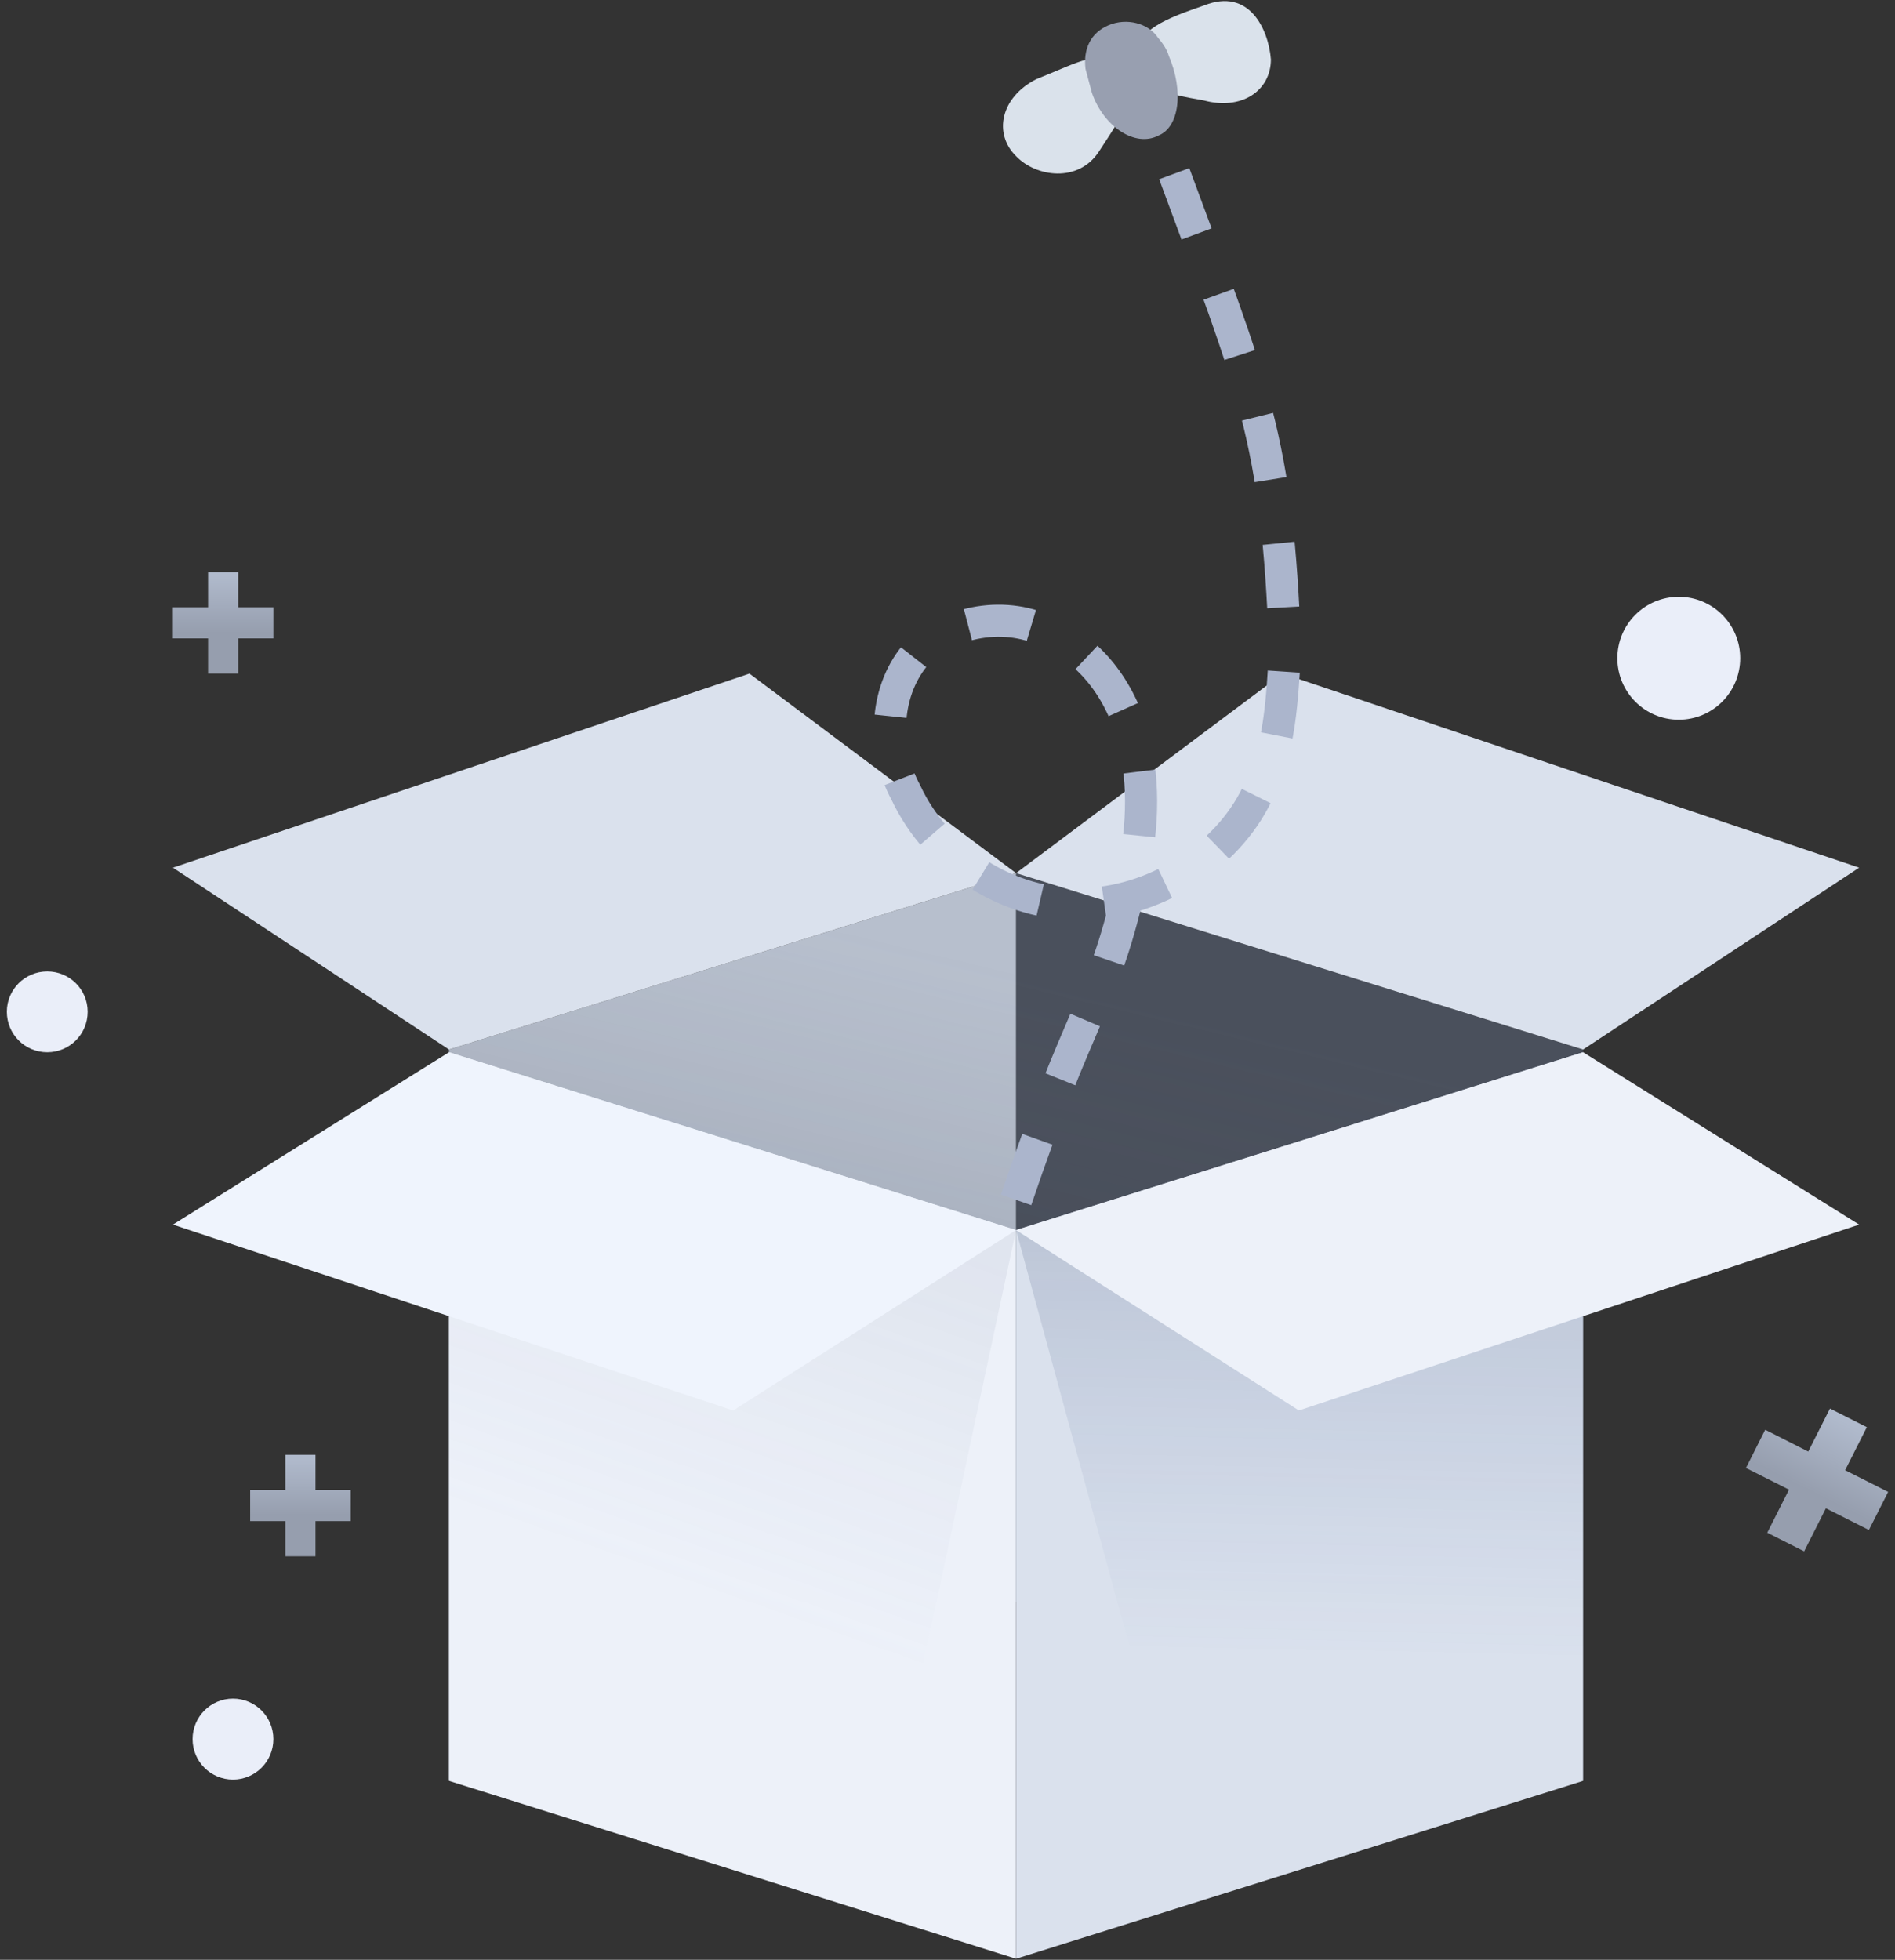
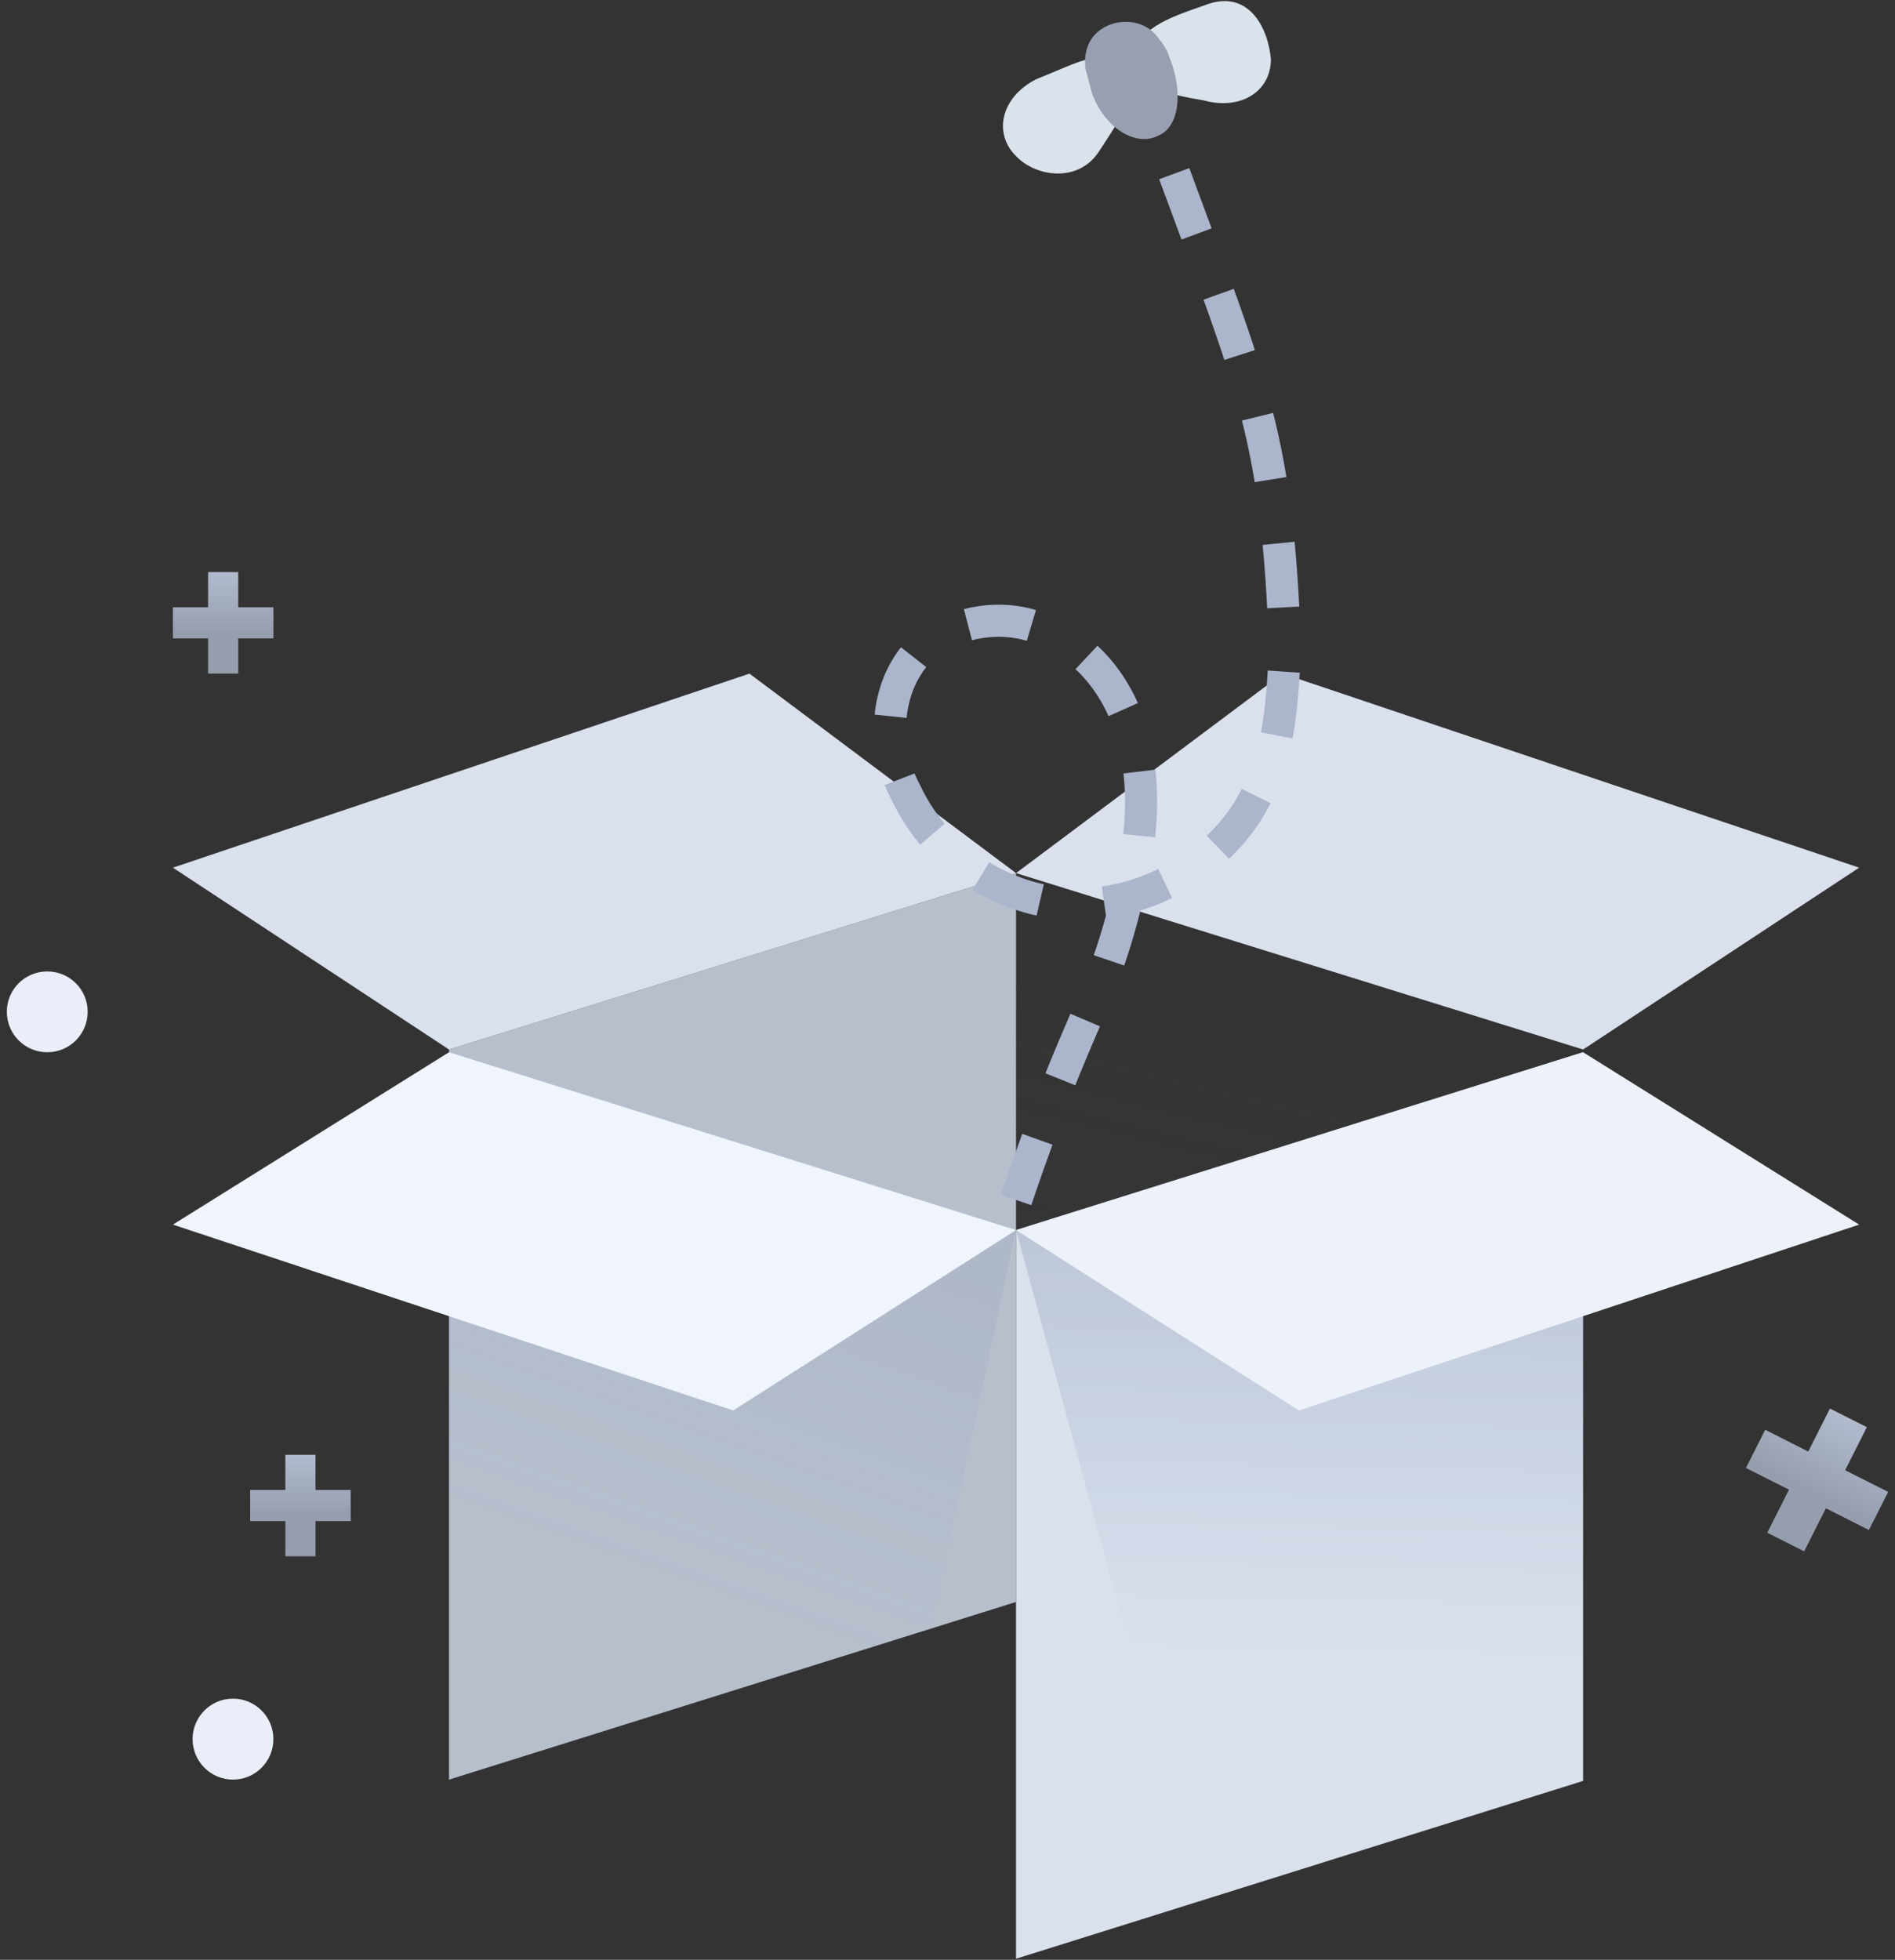
<svg xmlns="http://www.w3.org/2000/svg" width="118" height="122" viewBox="0 0 118 122" fill="none">
  <rect x="0" y="0" width="118" height="122" fill="#333333" stroke="none" />
  <g id="Group 61">
-     <path id="Vector" d="M104.536 44.803C106.648 44.803 108.361 43.092 108.361 40.972C108.361 38.862 106.648 37.152 104.536 37.152C102.424 37.152 100.712 38.862 100.712 40.972C100.712 43.092 102.424 44.803 104.536 44.803Z" fill="#EAEEF9" />
    <path id="Vector_2" d="M2.943 65.503C4.332 65.503 5.459 64.383 5.459 62.983C5.459 61.593 4.332 60.473 2.943 60.473C1.553 60.473 0.426 61.593 0.426 62.983C0.426 64.383 1.553 65.503 2.943 65.503Z" fill="#EAEEF9" />
    <path id="Vector_3" d="M14.508 110.782C15.898 110.782 17.024 109.652 17.024 108.262C17.024 106.872 15.898 105.742 14.508 105.742C13.118 105.742 11.992 106.872 11.992 108.262C11.992 109.652 13.118 110.782 14.508 110.782Z" fill="#EAEEF9" />
    <path id="Vector_4" d="M27.959 110.783L63.268 99.723V54.352L27.959 65.333V110.783Z" fill="#B7BFCD" />
-     <path id="Vector_5" opacity="0.4" d="M98.577 110.783L63.268 99.723V54.352L98.577 65.333V110.783Z" fill="#6D7C9A" />
    <g id="Group" opacity="0.13">
-       <path id="Vector_6" d="M27.959 110.783L63.268 99.723V54.352L27.959 65.333V110.783Z" fill="url(#paint0_linear_489_23418)" />
      <path id="Vector_7" d="M98.577 110.783L63.268 99.723V54.352L98.577 65.333V110.783Z" fill="url(#paint1_linear_489_23418)" />
    </g>
-     <path id="Vector_8" d="M63.268 121.933L27.959 110.863V65.503L63.268 76.573V121.933Z" fill="#EDF1F9" />
    <path id="Vector_9" d="M63.268 121.933L98.577 110.863V65.503L63.268 76.573V121.933Z" fill="#DAE1ED" />
    <path id="Vector_10" opacity="0.09" d="M55.268 113.933L27.959 110.863V65.503L63.268 76.573L55.268 113.933Z" fill="url(#paint2_linear_489_23418)" />
    <path id="Vector_11" opacity="0.2" d="M71.268 105.933L98.577 110.863V65.503L63.268 76.573L71.268 105.933Z" fill="url(#paint3_linear_489_23418)" />
    <path id="Vector_12" d="M63.268 54.352L46.667 41.933L10.768 54.013L27.959 65.333L63.268 54.352Z" fill="#DAE1ED" />
    <path id="Vector_13" d="M63.268 54.352L79.869 41.933L115.768 54.013L98.577 65.333L63.268 54.352Z" fill="#DAE1ED" />
-     <path id="Vector_14" d="M27.959 65.503L63.268 76.573L45.655 87.803L10.768 76.233L27.959 65.503Z" fill="#EFF4FD" />
+     <path id="Vector_14" d="M27.959 65.503L63.268 76.573L45.655 87.803L10.768 76.233L27.959 65.503" fill="#EFF4FD" />
    <path id="Vector_15" d="M98.577 65.503L63.268 76.573L80.88 87.803L115.768 76.233L98.577 65.503Z" fill="#EDF1F9" />
    <path id="Vector_16" d="M73.119 10.812C78.066 24.233 79.54 27.212 80.024 40.442C79.838 43.462 79.723 46.742 78.299 49.392C76.398 53.432 71.748 56.233 67.355 56.282C62.829 56.362 58.392 53.593 56.395 49.312C54.989 46.722 55.034 43.172 56.961 40.822C59.057 38.562 62.743 38.002 65.395 39.412C68.312 40.752 70.053 43.542 70.697 46.472C71.342 49.412 71.059 52.602 70.272 55.502C68.626 62.542 67.262 62.892 63.225 74.823" stroke="#ABB5CC" stroke-width="2" stroke-miterlimit="10" stroke-dasharray="4 4" />
    <path id="Vector_17" d="M79.139 3.703C79.127 5.673 77.29 6.883 74.961 6.253C72.508 5.833 70.772 5.403 70.66 3.643C70.716 1.833 72.688 1.133 74.995 0.333C77.762 -0.767 78.982 1.773 79.139 3.703Z" fill="#DAE2EB" />
    <path id="Vector_18" d="M63.291 9.742C64.534 11.022 67.153 11.392 68.43 9.432C69.832 7.272 71.029 5.692 69.742 4.252C68.499 2.972 67.29 3.832 64.522 4.932C62.304 6.062 61.834 8.332 63.291 9.742Z" fill="#DAE2EB" />
    <path id="Vector_19" d="M69.026 1.572C70.158 1.092 71.513 1.442 72.117 2.362C72.375 2.652 72.677 3.102 72.767 3.442C73.73 5.692 73.427 7.922 72.128 8.442C70.705 9.182 68.745 7.922 67.995 5.792C67.816 5.122 67.727 4.792 67.592 4.282C67.447 3.072 67.895 2.052 69.026 1.572Z" fill="#989FB0" />
    <path id="Vector_20" d="M17.025 37.803H14.835V35.612H12.958V37.803H10.768V39.742H12.958V41.932H14.835V39.742H17.025V37.803Z" fill="url(#paint4_linear_489_23418)" />
    <path id="Vector_21" d="M21.836 92.752H19.646V90.562H17.769V92.752H15.578V94.692H17.769V96.882H19.646V94.692H21.836V92.752Z" fill="url(#paint5_linear_489_23418)" />
    <path id="Vector_22" d="M117.574 92.873L114.894 91.523L116.247 88.843L113.95 87.683L112.597 90.362L109.918 89.003L108.719 91.383L111.399 92.733L110.046 95.413L112.343 96.573L113.696 93.893L116.375 95.243L117.574 92.873Z" fill="url(#paint6_linear_489_23418)" />
  </g>
  <defs>
    <linearGradient id="paint0_linear_489_23418" x1="52.122" y1="57.642" x2="47.306" y2="77.693" gradientUnits="userSpaceOnUse">
      <stop offset="0.003" stop-color="#606673" stop-opacity="0" />
      <stop offset="1" stop-color="#373C47" />
    </linearGradient>
    <linearGradient id="paint1_linear_489_23418" x1="52.122" y1="57.642" x2="47.306" y2="77.693" gradientUnits="userSpaceOnUse">
      <stop offset="0.003" stop-color="#606673" stop-opacity="0" />
      <stop offset="1" stop-color="#373C47" />
    </linearGradient>
    <linearGradient id="paint2_linear_489_23418" x1="35.875" y1="96.553" x2="44.358" y2="72.593" gradientUnits="userSpaceOnUse">
      <stop offset="0.003" stop-color="#6C80AA" stop-opacity="0" />
      <stop offset="1" stop-color="#5D6A86" />
    </linearGradient>
    <linearGradient id="paint3_linear_489_23418" x1="82.324" y1="103.093" x2="82.991" y2="72.693" gradientUnits="userSpaceOnUse">
      <stop offset="0.003" stop-color="#314F91" stop-opacity="0" />
      <stop offset="1" stop-color="#324264" />
    </linearGradient>
    <linearGradient id="paint4_linear_489_23418" x1="13.897" y1="35.832" x2="13.897" y2="39.382" gradientUnits="userSpaceOnUse">
      <stop stop-color="#B0BACC" />
      <stop offset="1" stop-color="#969EAE" />
    </linearGradient>
    <linearGradient id="paint5_linear_489_23418" x1="18.708" y1="90.782" x2="18.708" y2="94.322" gradientUnits="userSpaceOnUse">
      <stop stop-color="#B0BACC" />
      <stop offset="1" stop-color="#969EAE" />
    </linearGradient>
    <linearGradient id="paint6_linear_489_23418" x1="114.963" y1="88.533" x2="112.772" y2="92.873" gradientUnits="userSpaceOnUse">
      <stop stop-color="#B0BACC" />
      <stop offset="1" stop-color="#969EAE" />
    </linearGradient>
  </defs>
</svg>